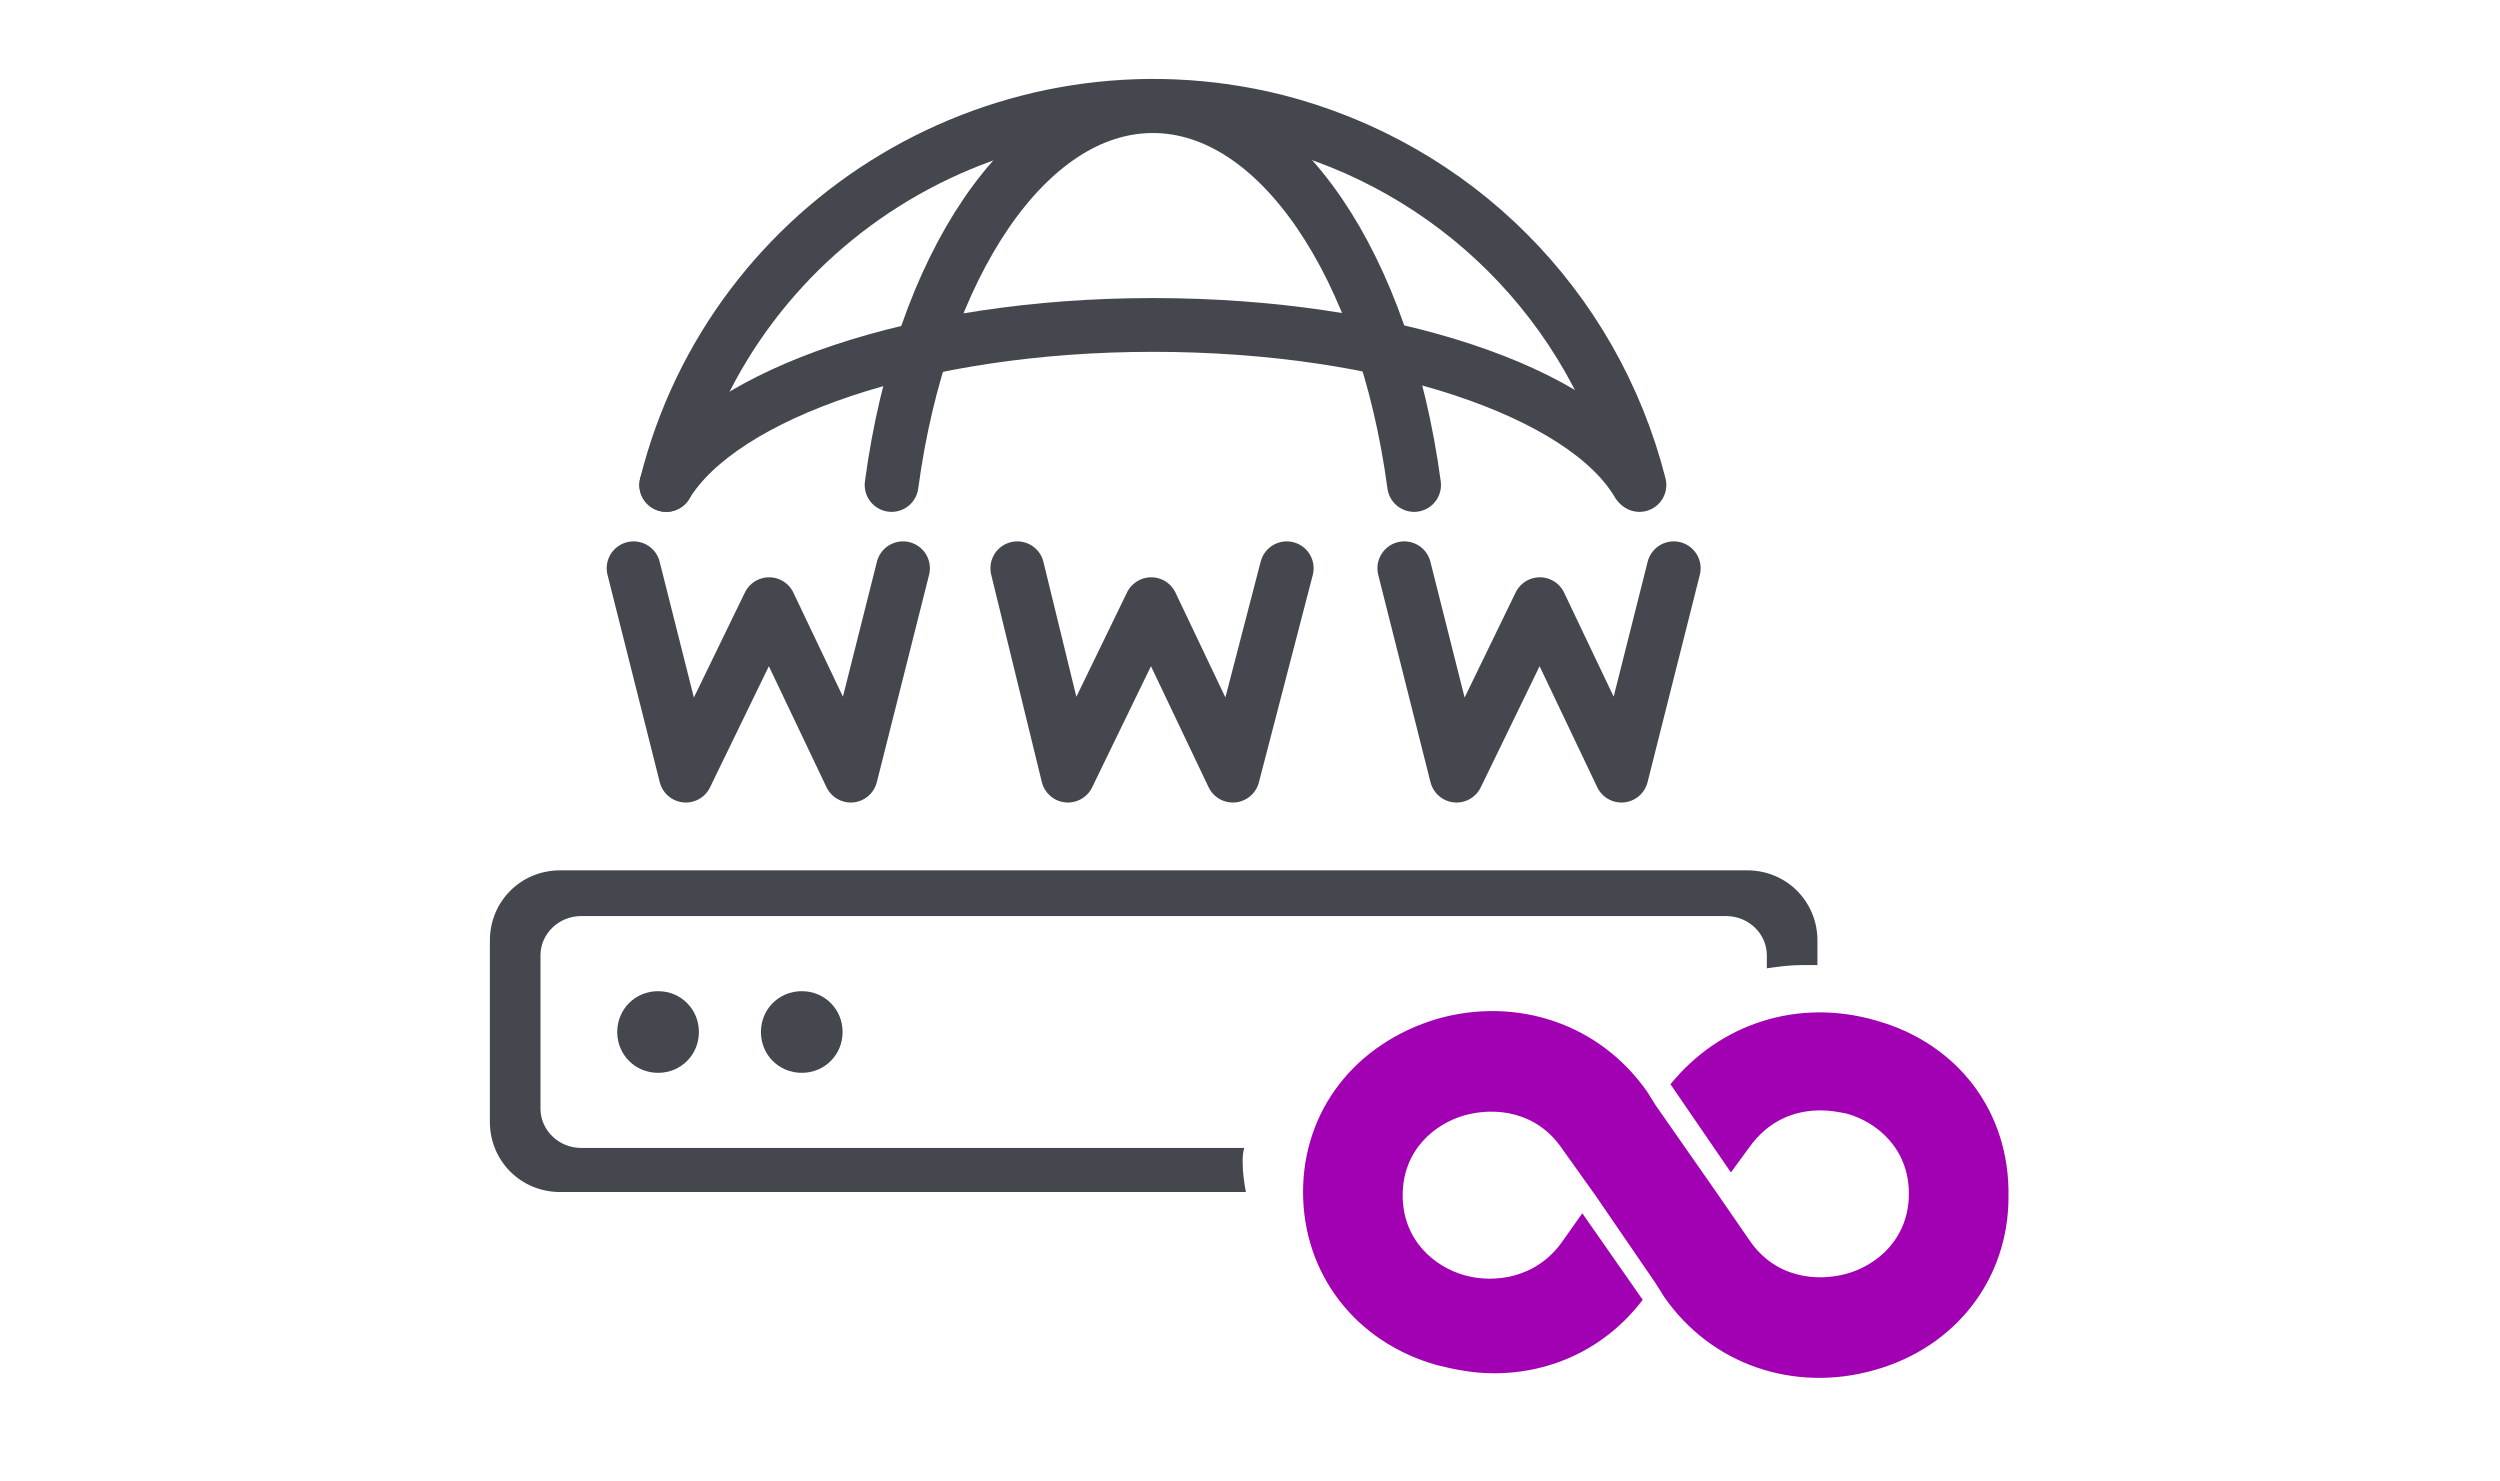
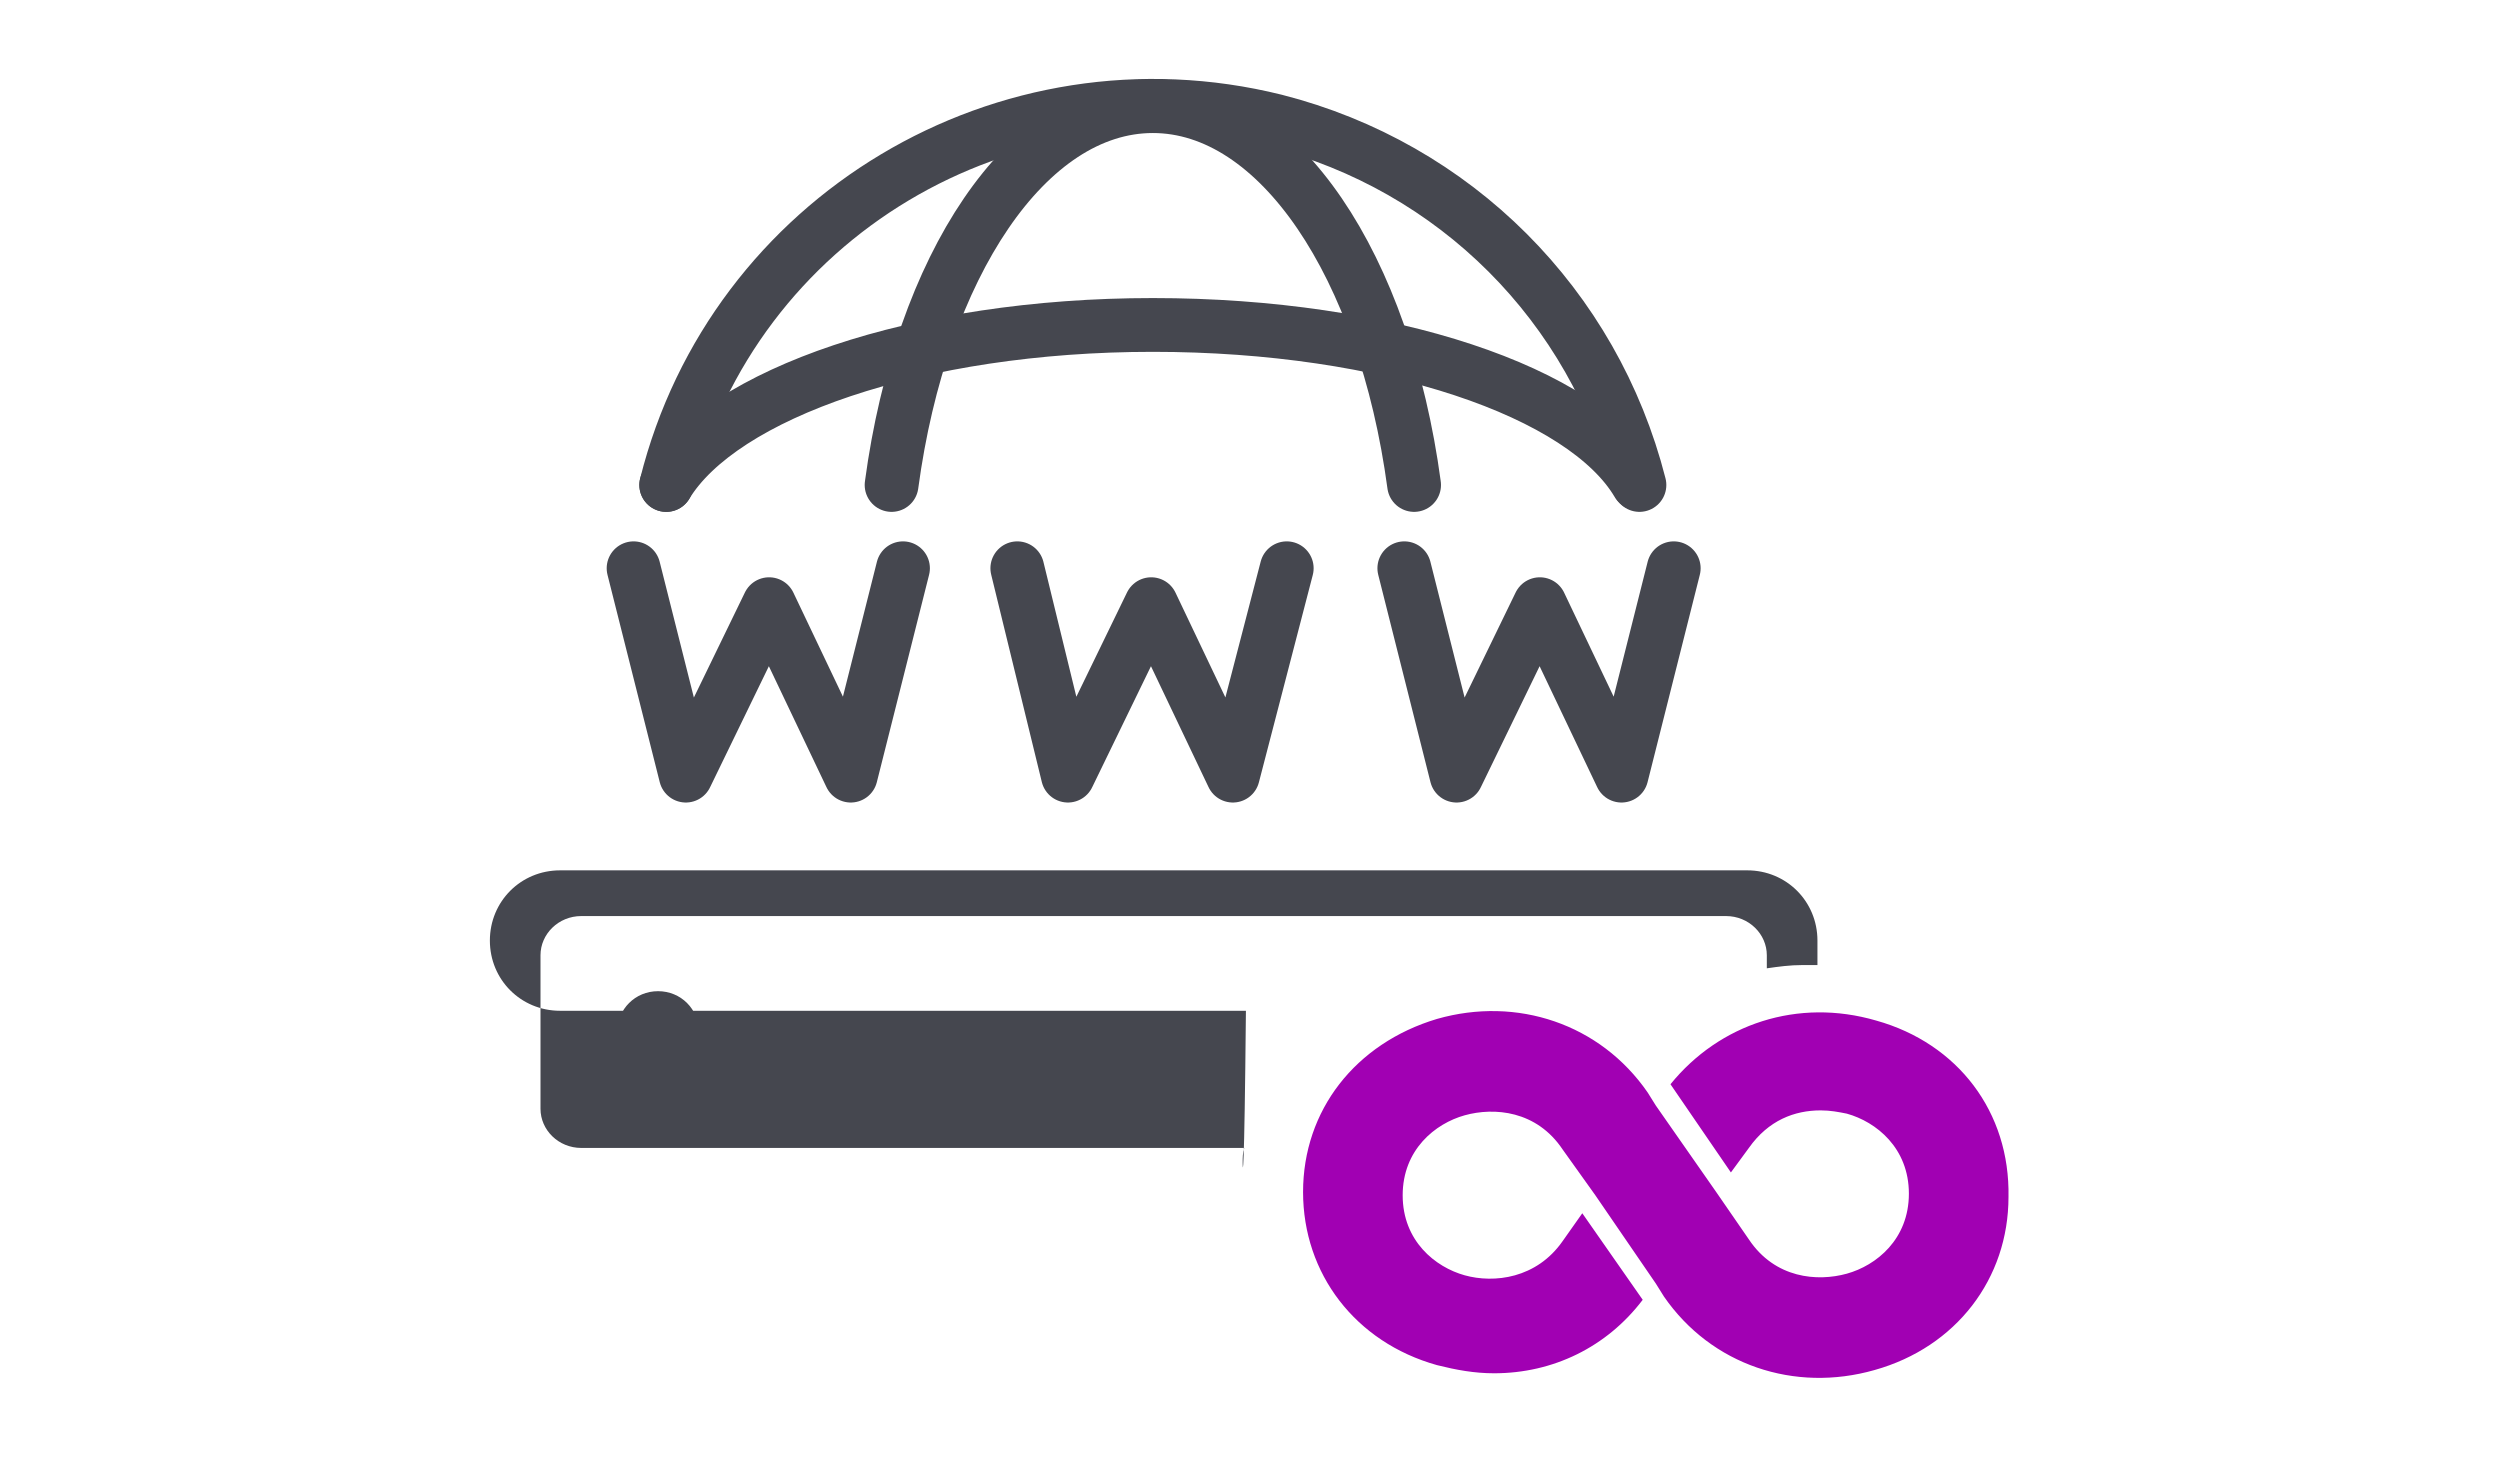
<svg xmlns="http://www.w3.org/2000/svg" version="1.1" x="0px" y="0px" viewBox="0 0 153.1 90.7" style="enable-background:new 0 0 153.1 90.7;" xml:space="preserve">
  <style type="text/css">
	.st0{fill:none;stroke:#FFFFFF;stroke-width:1.5;stroke-linecap:round;stroke-linejoin:round;stroke-miterlimit:10;}
	.st1{fill:#FF9700;}
	.st2{fill:#45474F;}
	.st3{fill:none;stroke:#FF9700;stroke-width:1.547;stroke-linecap:round;stroke-linejoin:round;stroke-miterlimit:10;}
	.st4{fill:none;stroke:#FF9700;stroke-linecap:round;stroke-linejoin:round;stroke-miterlimit:10;}
	.st5{fill:none;stroke:#333333;stroke-width:2;stroke-linecap:round;stroke-linejoin:round;}
	.st6{fill:#FFFFFF;}
	.st7{fill:#D30060;}
	.st8{fill:#A100B3;}
	.st9{fill:none;stroke:#45474F;stroke-width:3.293;stroke-linecap:round;stroke-linejoin:round;}
	.st10{clip-path:url(#SVGID_2_);fill:#45474F;}
	.st11{clip-path:url(#SVGID_4_);fill:#009DE3;}
	.st12{fill:none;stroke:#FFFFFF;stroke-width:1.182;stroke-linecap:round;stroke-miterlimit:10;}
	.st13{fill:none;stroke:#FFFFFF;stroke-width:1.009;stroke-linecap:round;stroke-miterlimit:10;}
	.st14{fill:#333333;}
	.st15{fill:#009DE3;}
</style>
  <g id="Layer_1">
    <g>
      <g>
        <path class="st9" d="M40.8,29.7C44.9,13.3,61.6,3.3,78.1,7.4c11,2.8,19.5,11.3,22.3,22.3" />
        <path class="st9" d="M40.8,29.7c3.4-5.6,15.4-9.8,29.8-9.8S97,24,100.3,29.6" />
        <polyline class="st9" points="38.8,34.8 42,47.5 47.1,37 52.1,47.5 55.3,34.8    " />
        <polyline class="st9" points="62.3,34.8 65.4,47.5 70.5,37 75.5,47.5 78.8,34.8    " />
        <polyline class="st9" points="86,34.8 89.2,47.5 94.3,37 99.3,47.5 102.5,34.8    " />
        <path class="st9" d="M54.6,29.7c1.8-13.4,8.3-23.2,16-23.2s14.2,9.8,16,23.2" />
      </g>
-       <path class="st2" d="M49.1,60.7c-1.4,0-2.5,1.1-2.5,2.5c0,1.4,1.1,2.5,2.5,2.5s2.5-1.1,2.5-2.5C51.6,61.8,50.5,60.7,49.1,60.7z" />
      <path class="st2" d="M40.3,60.7c-1.4,0-2.5,1.1-2.5,2.5c0,1.4,1.1,2.5,2.5,2.5c1.4,0,2.5-1.1,2.5-2.5    C42.8,61.8,41.7,60.7,40.3,60.7z" />
      <path class="st8" d="M114.9,62.5c-4.8-1.4-9.6,0.2-12.6,3.9l3.7,5.4l1.1-1.5c1.2-1.7,2.8-2.3,4.4-2.3c0.6,0,1.1,0.1,1.6,0.2    c1.8,0.5,3.8,2.1,3.8,4.9c0,2.8-2,4.4-3.8,4.9c-1.8,0.5-4.4,0.3-6-2.1l-2-2.9c0,0,0,0,0,0l-3.7-5.3l0,0l-0.5-0.8    c-2.9-4.2-8-5.9-12.9-4.5c-5,1.5-8.2,5.6-8.2,10.6c0,5,3.2,9.2,8.2,10.6c1.2,0.3,2.3,0.5,3.5,0.5c3.6,0,6.9-1.6,9.1-4.5l-3.7-5.3    L95.7,76c-1.6,2.3-4.2,2.6-6,2.1c-1.8-0.5-3.8-2.1-3.8-4.9c0-2.8,2-4.4,3.8-4.9c1.8-0.5,4.4-0.3,6,2.1l2,2.8l3.7,5.4l0.5,0.8    c2.9,4.2,8,5.9,12.9,4.5c5-1.4,8.2-5.6,8.2-10.6C123.1,68.1,119.9,63.9,114.9,62.5z" />
      <g>
-         <path class="st2" d="M76.1,71.2c0-0.3,0-0.6,0.1-0.9H35.6c-1.4,0-2.5-1.1-2.5-2.4v-9.4c0-1.3,1.1-2.4,2.5-2.4h70.1     c1.4,0,2.5,1.1,2.5,2.4v0.8c0.7-0.1,1.4-0.2,2.2-0.2c0.3,0,0.6,0,0.9,0v-1.5c0-2.4-1.9-4.3-4.3-4.3H34.3c-2.4,0-4.3,1.9-4.3,4.3     v11.1c0,2.4,1.9,4.3,4.3,4.3h42C76.2,72.5,76.1,71.8,76.1,71.2z" />
+         <path class="st2" d="M76.1,71.2c0-0.3,0-0.6,0.1-0.9H35.6c-1.4,0-2.5-1.1-2.5-2.4v-9.4c0-1.3,1.1-2.4,2.5-2.4h70.1     c1.4,0,2.5,1.1,2.5,2.4v0.8c0.7-0.1,1.4-0.2,2.2-0.2c0.3,0,0.6,0,0.9,0v-1.5c0-2.4-1.9-4.3-4.3-4.3H34.3c-2.4,0-4.3,1.9-4.3,4.3     c0,2.4,1.9,4.3,4.3,4.3h42C76.2,72.5,76.1,71.8,76.1,71.2z" />
      </g>
    </g>
  </g>
  <g id="Livello_2">
</g>
</svg>